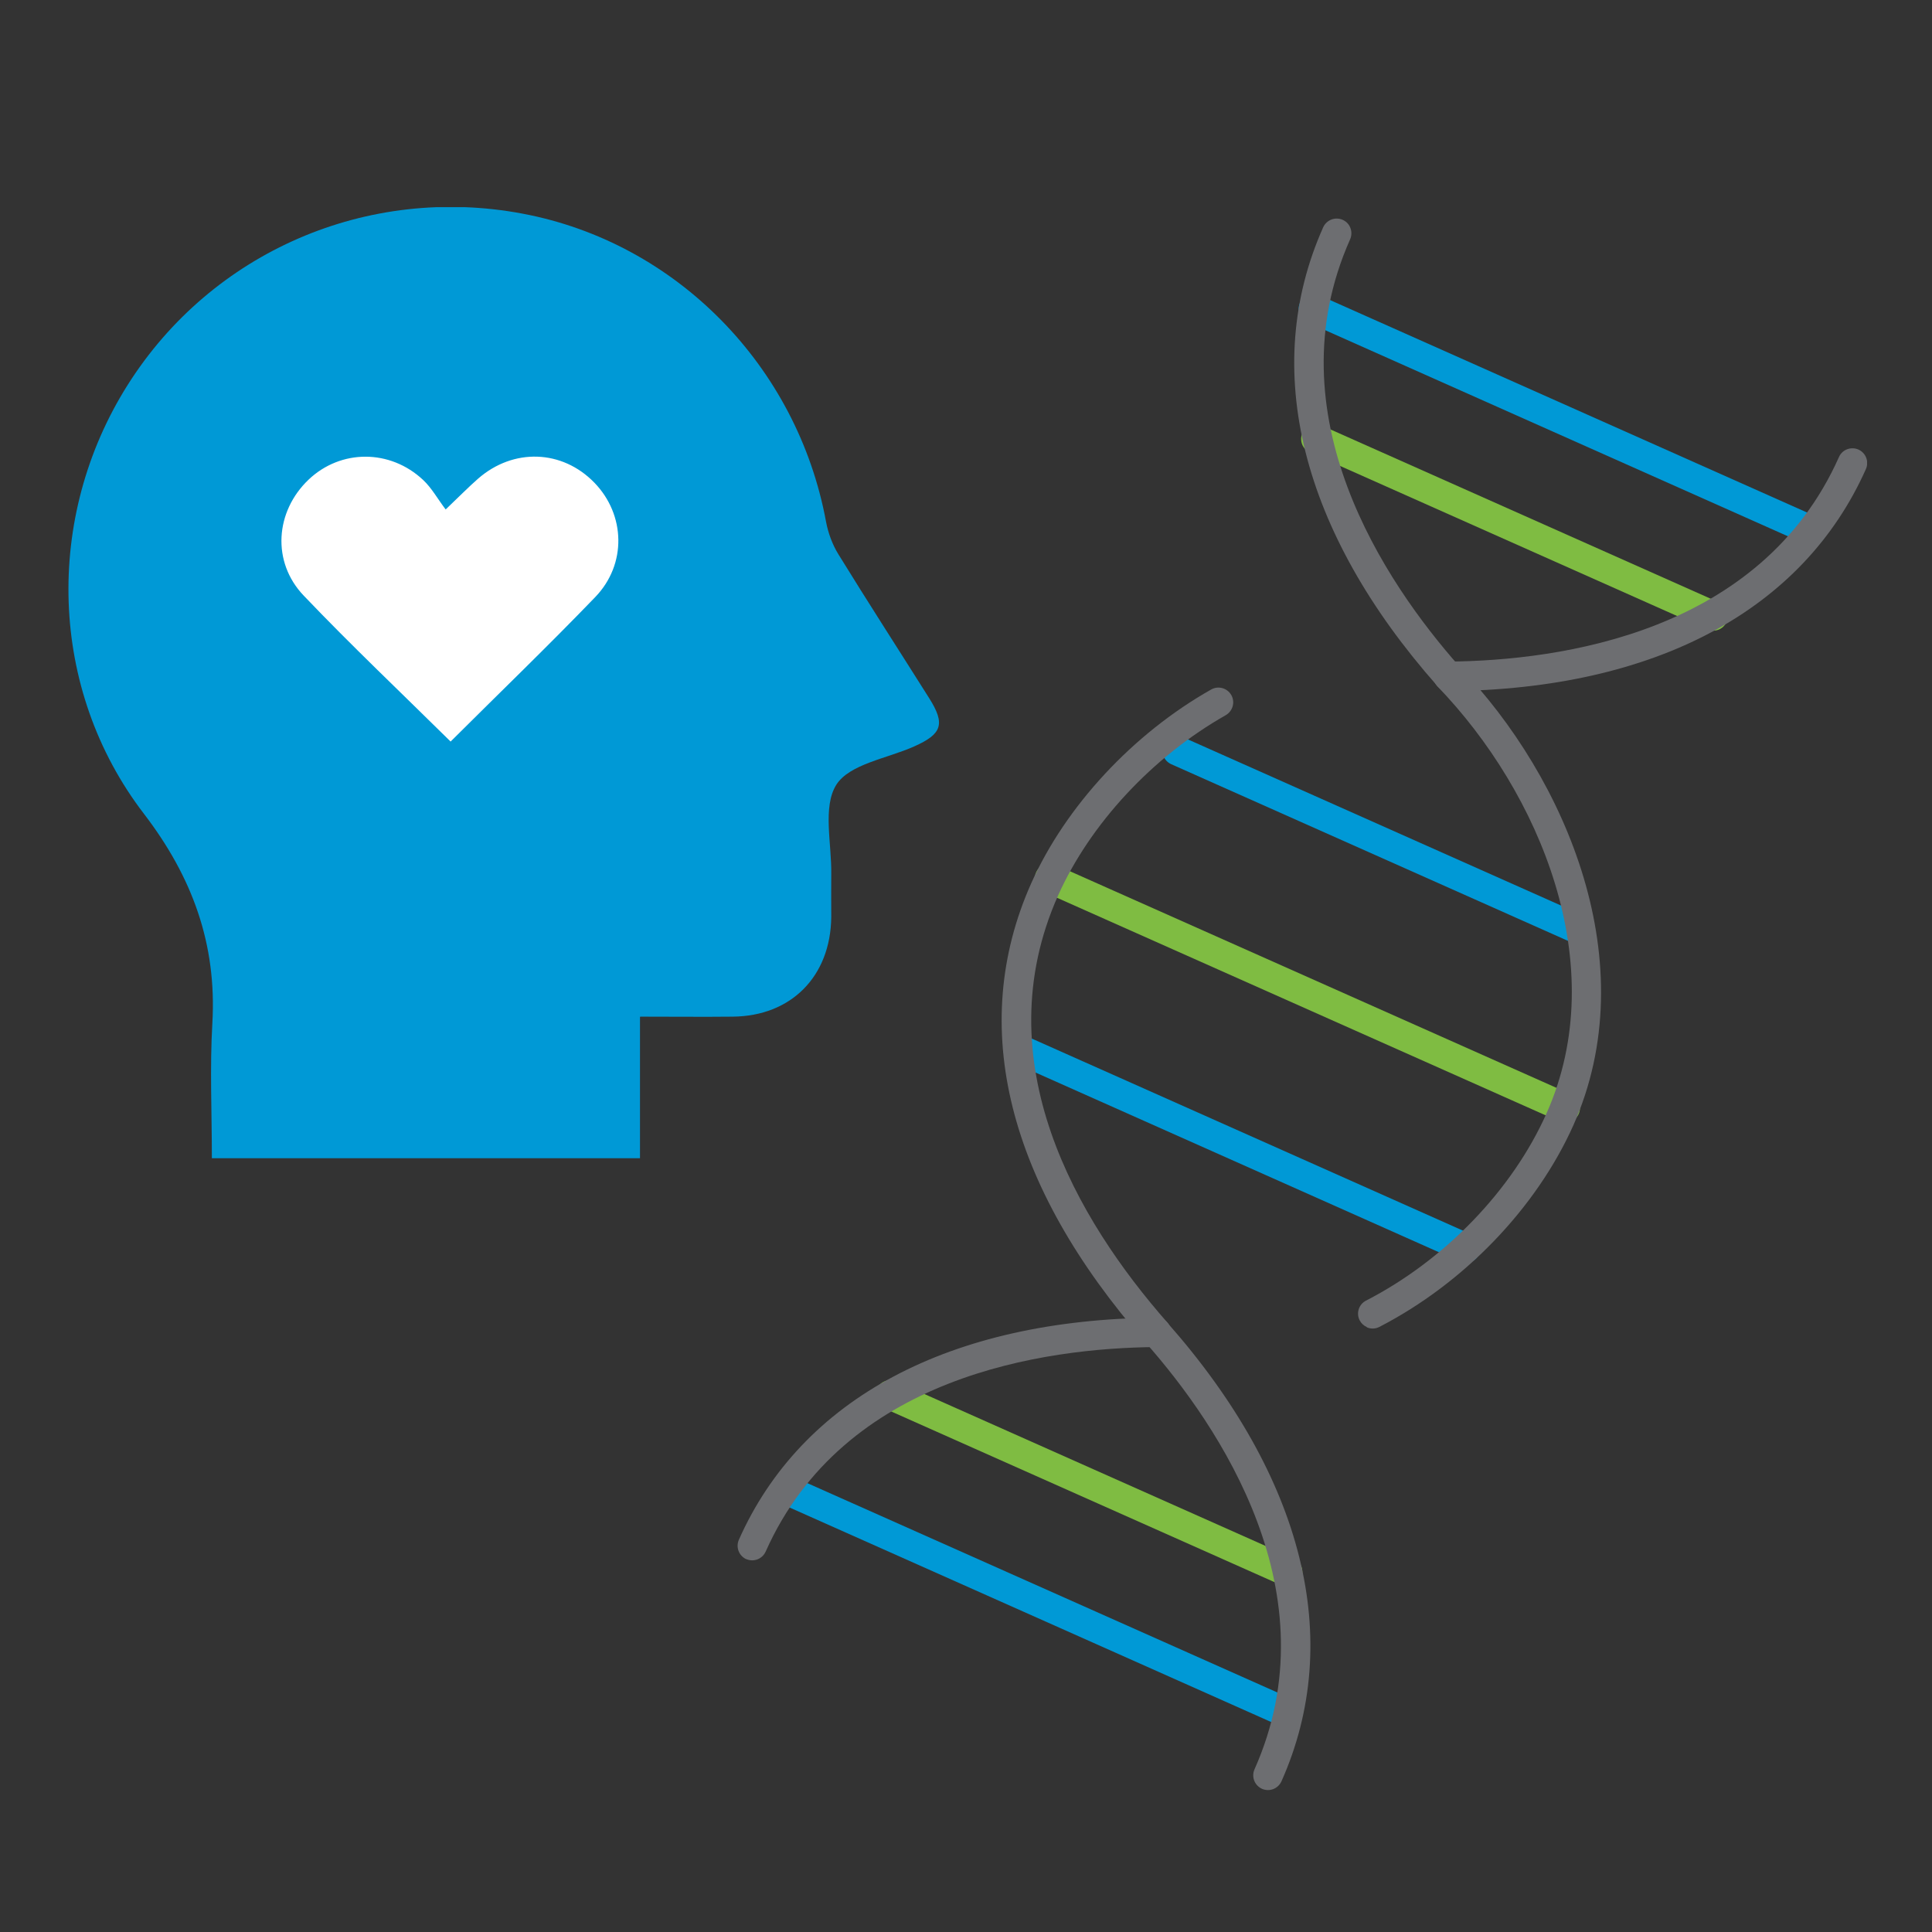
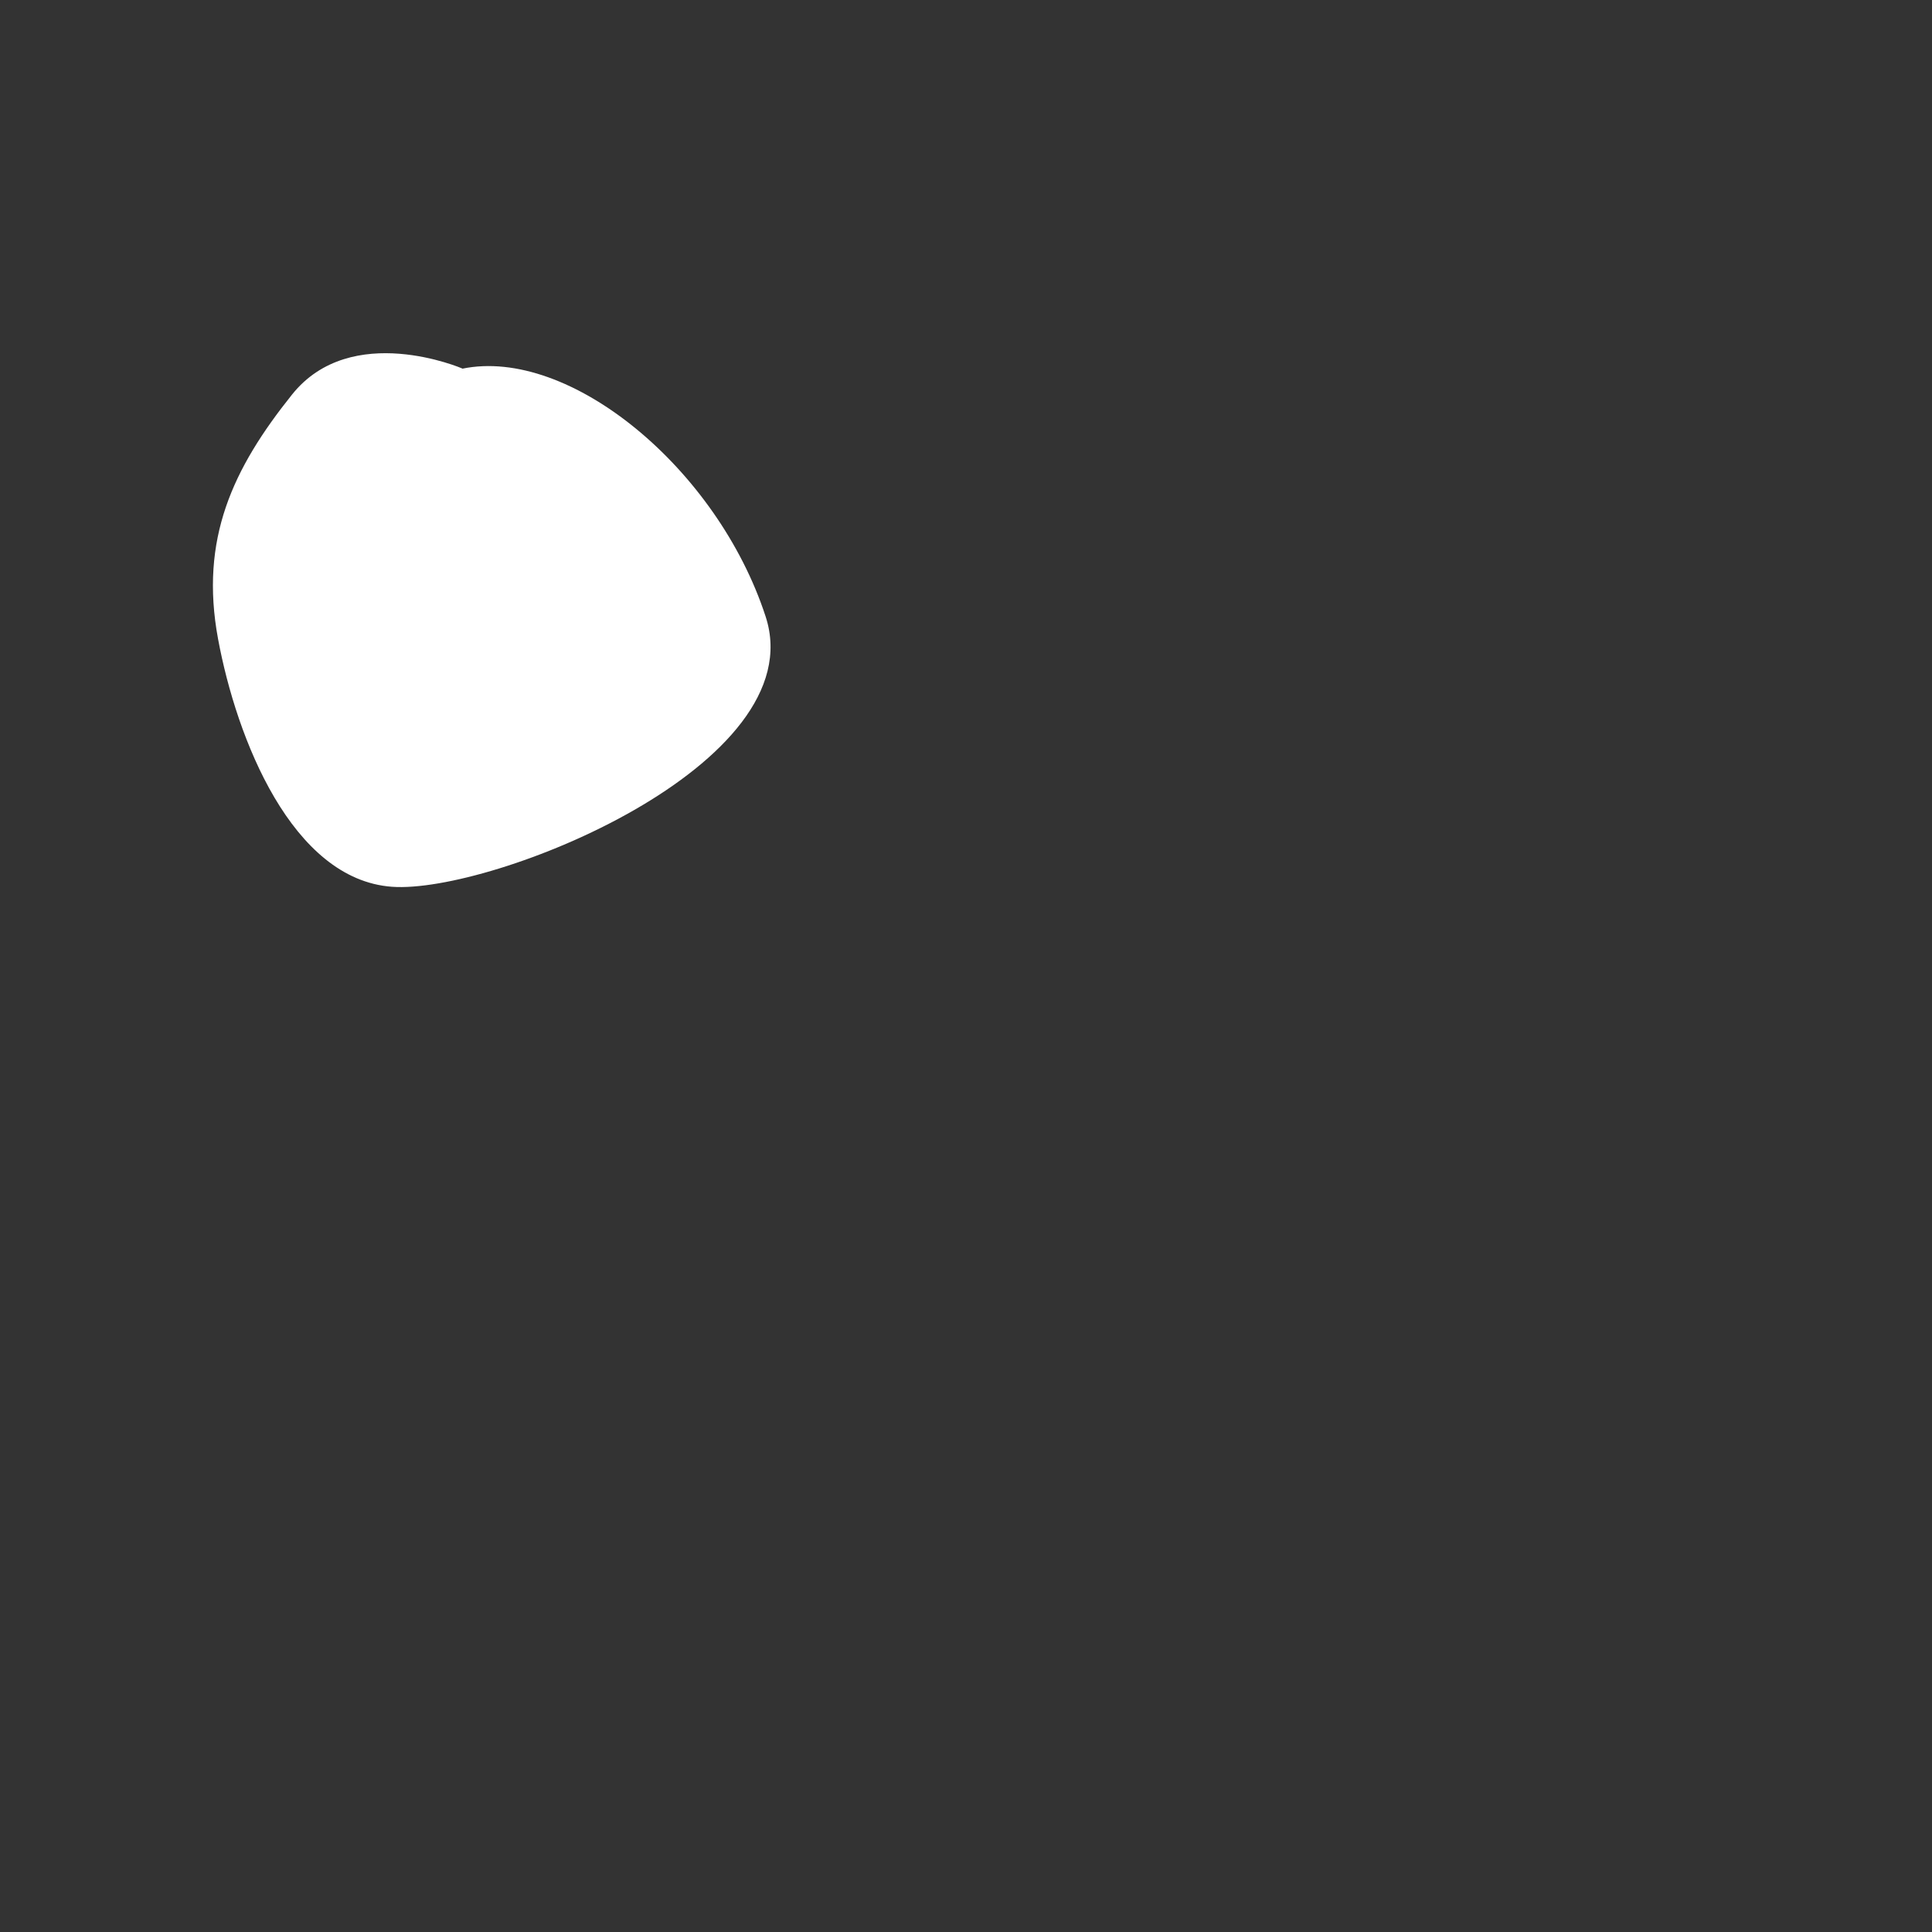
<svg xmlns="http://www.w3.org/2000/svg" id="Layer_1" data-name="Layer 1" version="1.1" viewBox="0 0 119 119">
  <rect x="0" y="0" width="119" height="119" fill="#333333" stroke="none" />
  <defs>
    <style>
      .cls-1 {
        clip-path: url(#clippath);
      }

      .cls-2 {
        fill: none;
      }

      .cls-2, .cls-3, .cls-4, .cls-5, .cls-6 {
        stroke-width: 0px;
      }

      .cls-3 {
        fill: #6d6e71;
      }

      .cls-4 {
        fill: #7fbc42;
      }

      .cls-5 {
        fill: #0099d6;
      }

      .cls-6 {
        fill: #fff;
      }
    </style>
    <clipPath id="clippath">
-       <rect class="cls-2" x="4.21" y="12.76" width="110.79" height="97.51" />
-     </clipPath>
+       </clipPath>
  </defs>
  <path class="cls-6" d="M28.48,22.7s-6.84-2.96-10.49,1.6c-3.65,4.56-5.7,8.89-4.56,15.05s4.56,14.82,10.71,15.27,25.99-7.52,23.02-16.64-12.08-16.64-18.69-15.27Z" />
  <g class="cls-1">
    <path class="cls-5" d="M27.75,45.68c3.02-3.01,6.02-5.9,8.91-8.9,1.96-2.03,1.86-5.08-.05-7.05-1.98-2.04-4.99-2.15-7.17-.24-.57.5-1.11,1.05-1.99,1.89-.5-.66-.86-1.32-1.38-1.81-2.04-1.92-5.08-1.91-7.06-.03-2.06,1.96-2.29,5.07-.3,7.15,2.91,3.05,5.97,5.95,9.05,8.99M39.42,62.64v8.7H13.05c0-2.82-.13-5.58.03-8.32.28-4.88-1.24-9.01-4.21-12.89-5.88-7.66-6.16-18.27-1-26.43,5.18-8.19,14.77-12.34,24.32-10.54,9.46,1.78,16.92,9.38,18.69,18.98.13.69.39,1.4.76,2,1.83,2.97,3.73,5.91,5.59,8.86,1.01,1.6.8,2.21-.93,2.98-1.66.74-3.98,1.08-4.79,2.36-.85,1.36-.28,3.62-.31,5.49-.01.88,0,1.77,0,2.66-.04,3.64-2.46,6.1-6.07,6.13-1.82.02-3.65,0-5.69,0" />
    <path class="cls-5" d="M96.62,57.97l-24.48-10.9c-.46-.21-.66-.74-.46-1.2.2-.46.74-.66,1.19-.46l24.48,10.9c.46.21.66.74.46,1.2-.21.46-.74.66-1.2.46" />
    <path class="cls-4" d="M96.04,69.07l-31.76-14.14c-.46-.21-.66-.74-.46-1.2.21-.46.74-.66,1.2-.46l31.76,14.14c.46.21.66.74.46,1.2-.21.46-.74.66-1.2.46" />
    <path class="cls-5" d="M89.91,77.7l-27.59-12.29c-.46-.2-.66-.74-.46-1.2.21-.46.74-.66,1.2-.46l27.59,12.29c.46.21.66.74.46,1.2-.21.46-.74.66-1.2.46" />
    <path class="cls-5" d="M111.2,33.51l-30.67-13.66c-.46-.2-.66-.74-.46-1.2.21-.46.74-.66,1.2-.46l30.67,13.66c.46.21.66.74.46,1.2-.21.46-.74.66-1.2.46" />
    <path class="cls-4" d="M105.16,38.77l-24.48-10.9c-.46-.21-.66-.74-.46-1.2.2-.46.74-.66,1.19-.46l24.48,10.9c.46.21.66.74.46,1.2-.21.46-.74.66-1.2.46" />
-     <path class="cls-4" d="M78.95,97.65l-24.48-10.9c-.46-.21-.66-.74-.46-1.2.2-.46.74-.66,1.19-.46l24.48,10.9c.46.21.66.74.46,1.2-.21.46-.74.66-1.2.46" />
-     <path class="cls-5" d="M78.8,106.29l-30.67-13.66c-.46-.2-.66-.74-.46-1.2.21-.46.74-.66,1.2-.46l30.67,13.66c.46.21.66.74.46,1.2-.21.46-.74.66-1.2.46" />
    <path class="cls-3" d="M70.85,82.9c-.12-.05-.22-.13-.31-.23-8.5-9.71-10.94-19.47-7.03-28.25,2.12-4.75,6.26-9.22,11.09-11.95.44-.25.99-.09,1.24.34.25.44.09.99-.34,1.24-4.5,2.55-8.36,6.7-10.33,11.11-4.55,10.21,1.15,19.95,6.74,26.31.33.38.29.95-.09,1.28-.28.24-.65.28-.97.15" />
    <path class="cls-3" d="M84.19,81.74c-.18-.08-.34-.22-.44-.41-.23-.44-.06-.99.39-1.22,4.86-2.5,9.02-6.82,11.12-11.54,4.07-9.13-.44-19.78-6.71-26.28-.35-.36-.34-.93.02-1.28.36-.35.94-.34,1.28.02,6.69,6.94,11.47,18.37,7.06,28.28-2.27,5.08-6.73,9.73-11.95,12.42-.25.13-.54.13-.78.02" />
    <path class="cls-3" d="M88.84,42.48c-.12-.05-.22-.13-.31-.23-8.41-9.51-10.91-19.55-7.03-28.25.21-.46.74-.66,1.2-.46.46.2.66.74.46,1.2-4.82,10.82,2.15,21.13,6.73,26.31.33.38.3.95-.08,1.28-.28.24-.66.29-.97.15" />
-     <path class="cls-3" d="M88.85,42.48c-.31-.14-.53-.46-.54-.82,0-.5.4-.91.9-.91,6.92-.06,19.24-1.78,24.06-12.6.2-.46.74-.66,1.2-.46.46.21.66.74.46,1.2-3.88,8.71-13.01,13.57-25.7,13.68-.13,0-.26-.03-.38-.08" />
    <path class="cls-3" d="M77.73,110.18c-.46-.21-.66-.74-.46-1.2,4.82-10.82-2.15-21.13-6.73-26.31-.33-.37-.3-.95.08-1.28.38-.33.95-.29,1.28.08,8.41,9.52,10.91,19.55,7.03,28.25-.21.46-.74.66-1.2.46" />
    <path class="cls-3" d="M45.97,96.04c-.46-.21-.66-.74-.46-1.2,3.87-8.71,13-13.56,25.7-13.68.5,0,.91.4.91.9,0,.5-.4.91-.9.91-6.92.06-19.24,1.78-24.06,12.6-.21.46-.74.66-1.2.46" />
  </g>
</svg>